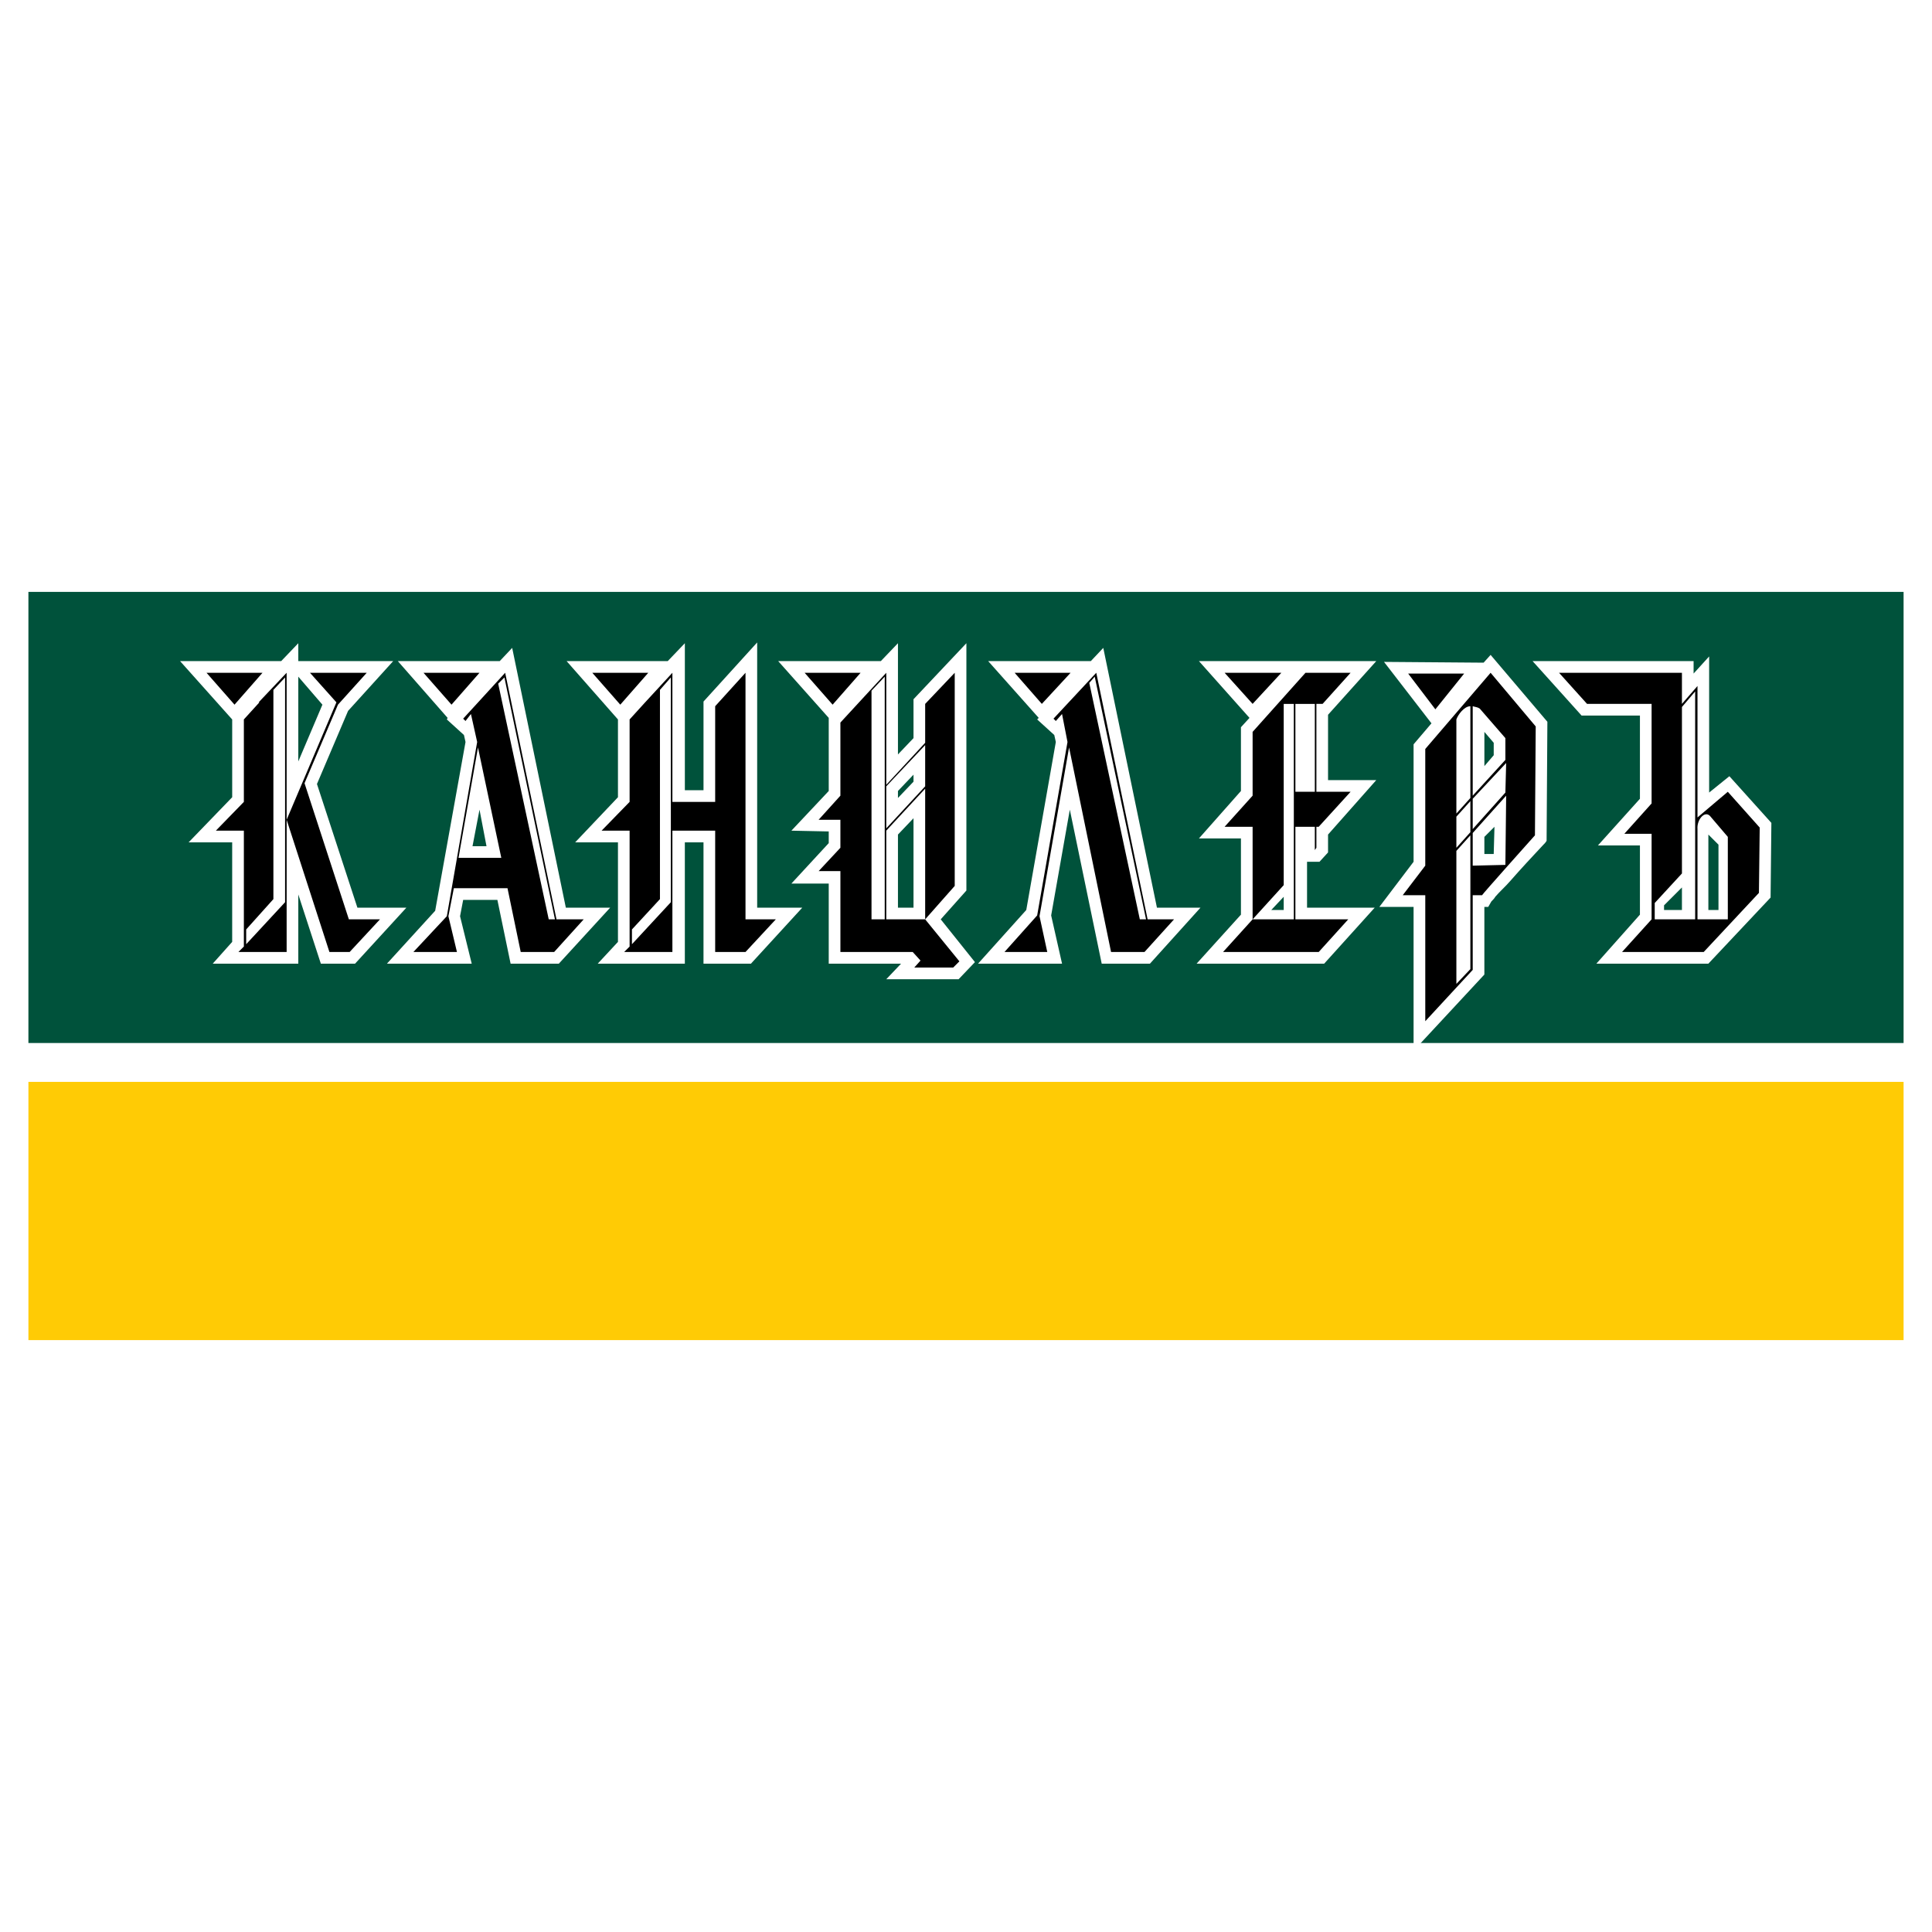
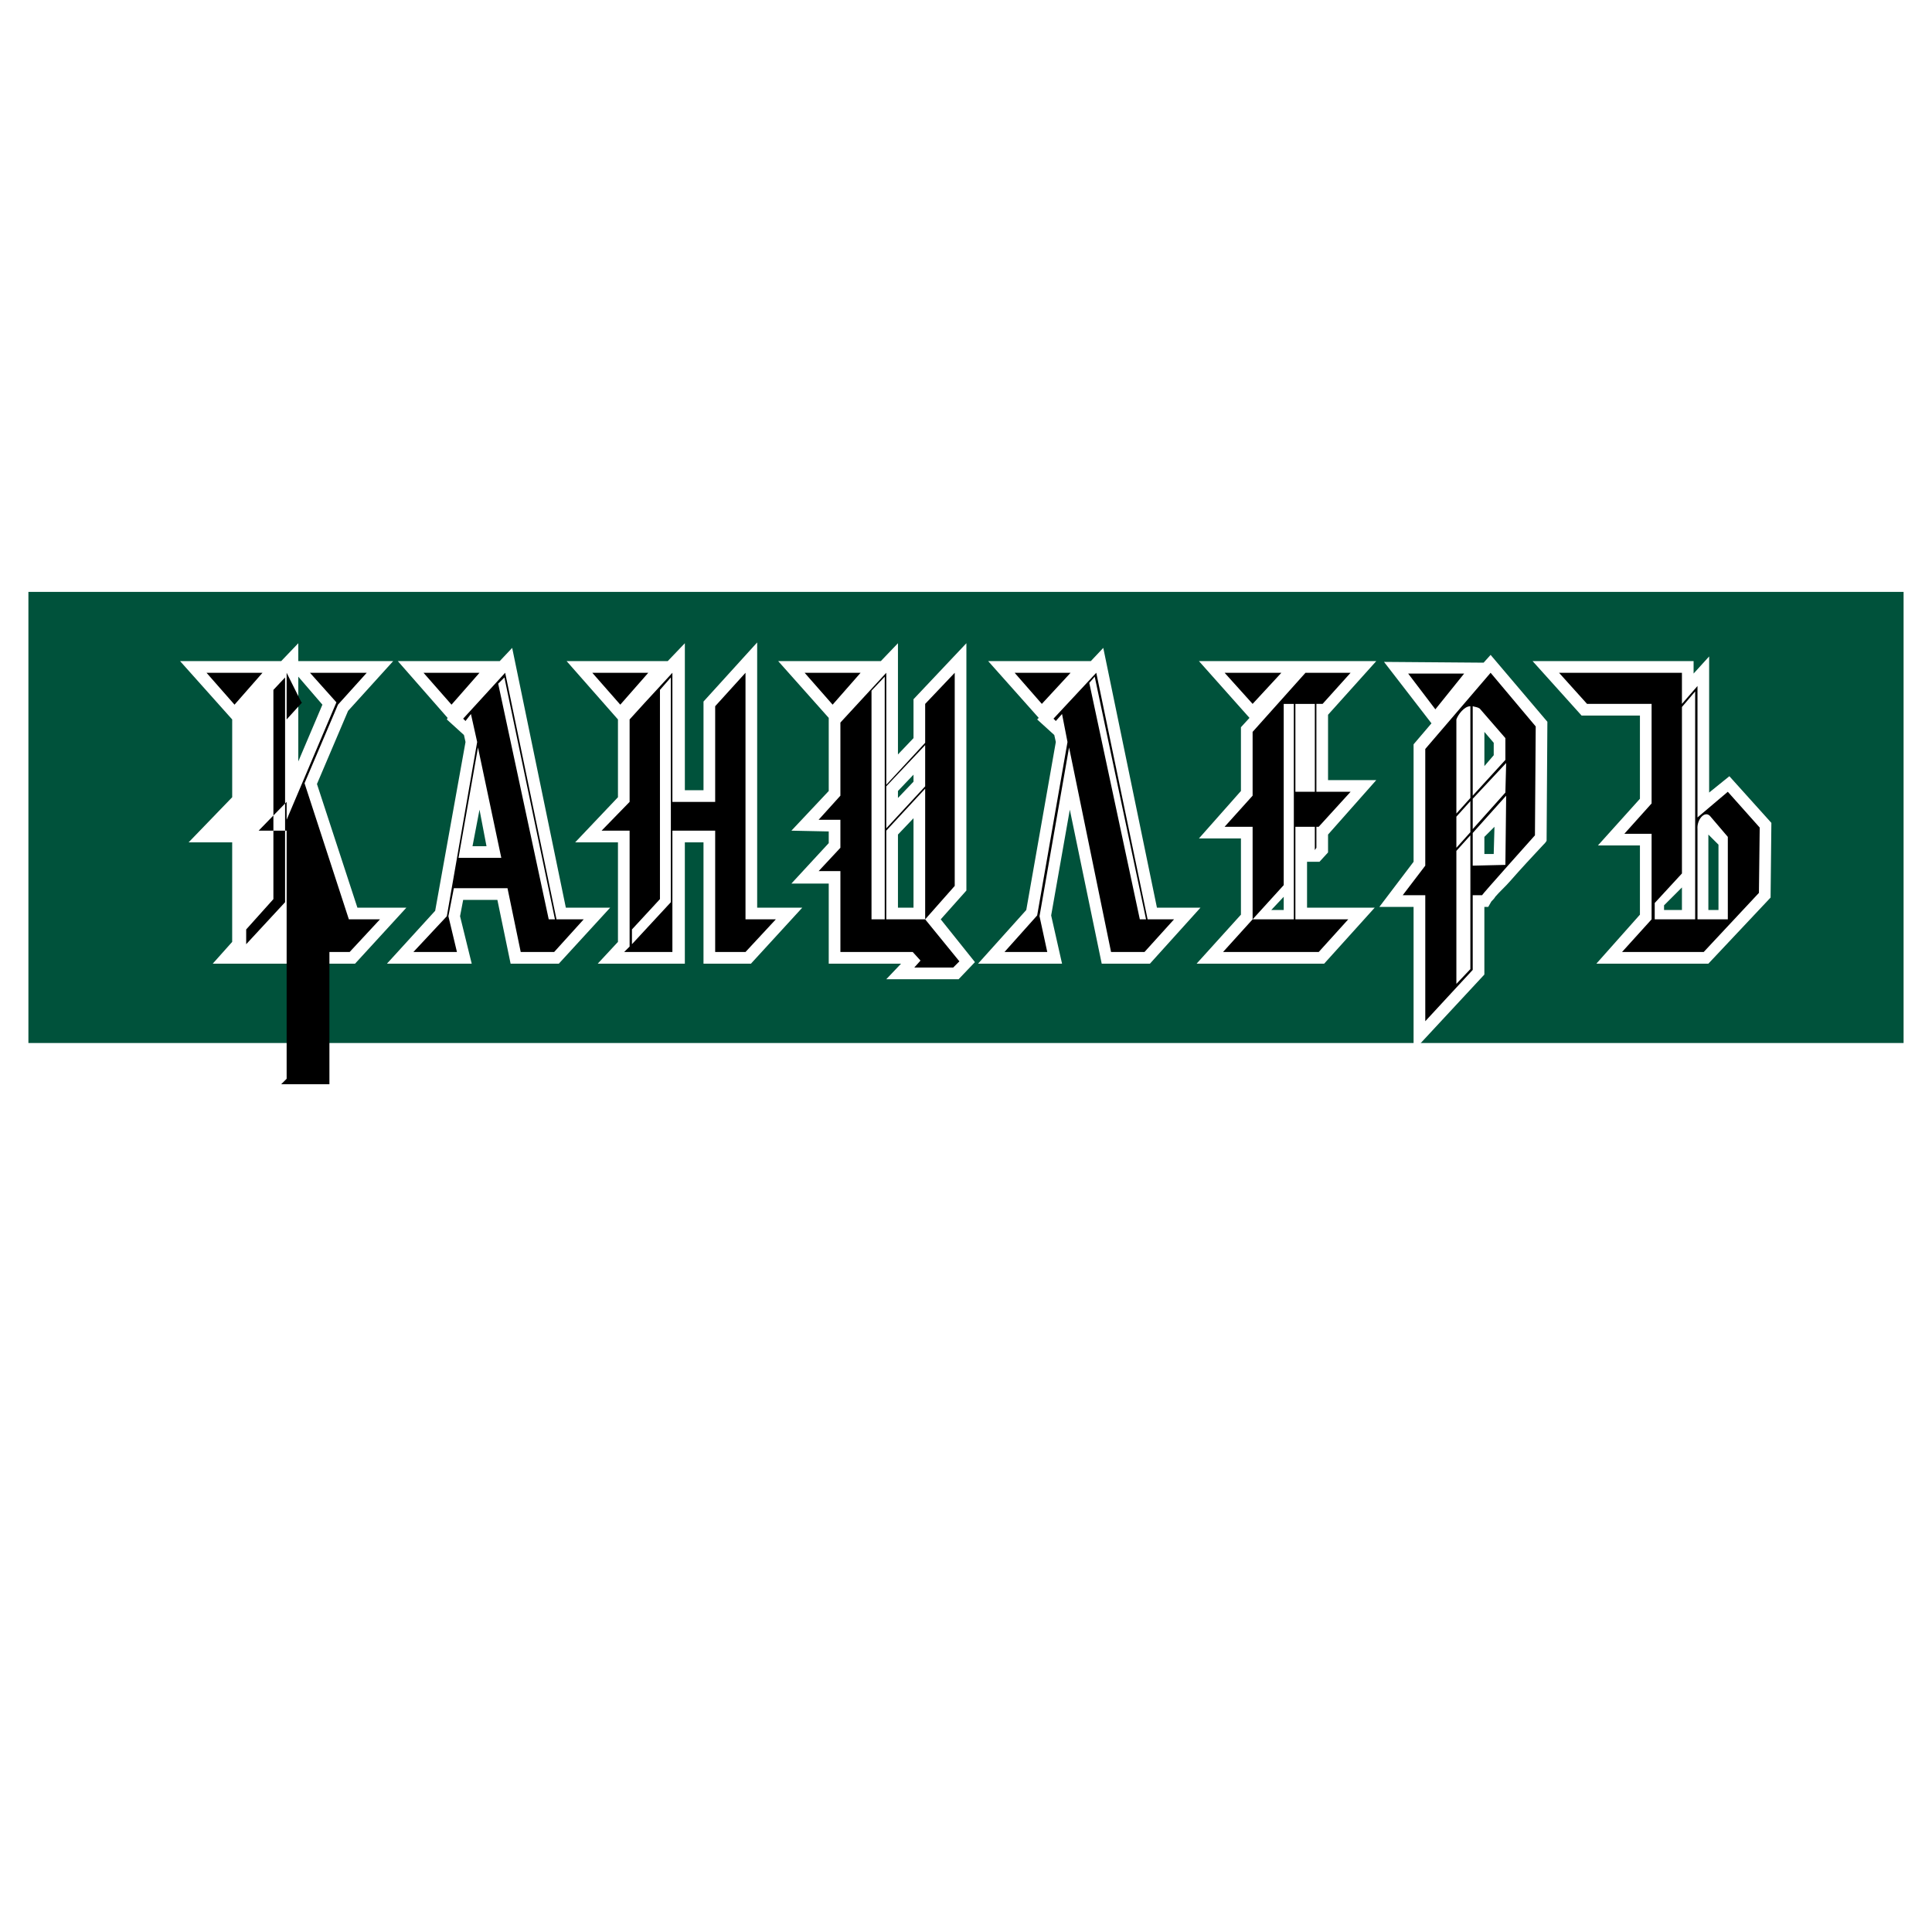
<svg xmlns="http://www.w3.org/2000/svg" version="1.0" id="Layer_1" x="0px" y="0px" width="192.756px" height="192.756px" viewBox="0 0 192.756 192.756" enable-background="new 0 0 192.756 192.756" xml:space="preserve">
  <g>
-     <polygon fill-rule="evenodd" clip-rule="evenodd" fill="#FFFFFF" points="0,0 192.756,0 192.756,192.756 0,192.756 0,0  " />
    <polygon fill-rule="evenodd" clip-rule="evenodd" fill="#00523B" points="2.834,59.053 189.921,59.053 189.921,104.061    2.834,104.061 2.834,59.053  " />
    <path fill-rule="evenodd" clip-rule="evenodd" fill="#FFFFFF" d="M103.634,71.624l-5.044-5.665h10.243l1.241-1.319l5.354,25.918   h4.345l-5.043,5.587h-4.812l-3.182-15.365l-1.862,10.554l1.086,4.811h-8.38l4.811-5.354l2.948-16.761l-0.154-0.698l-1.707-1.552   L103.634,71.624L103.634,71.624z M128.077,89.472v1.319h-1.242L128.077,89.472L128.077,89.472z M167.807,88.54l-1.785,1.785v0.465   h1.785V88.54L167.807,88.54z M170.444,83.264l1.009,1.008v6.518h-1.009V83.264L170.444,83.264z M148.02,66.115l0.698-0.776   l5.664,6.673l-0.078,11.873c-0.077,0.155-0.232,0.31-0.388,0.465c-1.086,1.164-2.172,2.328-3.259,3.569   c-0.466,0.543-1.009,1.009-1.474,1.552c-0.079,0.155-0.233,0.311-0.388,0.466l-0.312,0.543h-0.388v6.751l-7.062,7.604V90.48h-3.414   l3.414-4.5V74.262l1.785-2.095l-4.734-6.13L148.02,66.115L148.02,66.115z M129.706,65.959h0.077h7.527l-4.811,5.354v6.519h4.811   l-4.811,5.432v1.784l-0.854,0.932h-1.241v4.578h6.751l-5.043,5.587h-12.727l4.423-4.889v-7.605h-4.19l4.19-4.733v-6.363   l0.854-0.931l-5.044-5.665H129.706L129.706,65.959z M87.881,65.959l1.708-1.785v11.097l1.552-1.629v-3.88l5.276-5.588v24.676   l-2.561,2.872l3.414,4.268l-1.629,1.708h-7.217l1.475-1.552h-7.216v-7.993h-3.725l3.725-4.035v-1.164l-3.725-0.078l3.725-3.958   v-7.294l-5.043-5.665H87.881L87.881,65.959z M66.62,65.959l1.708-1.785v14.667h1.861v-8.847l5.354-5.897v26.461h4.5l-5.121,5.587   h-4.734V84.04h-1.861v12.105h-8.691l2.018-2.173V84.04h-4.268l4.268-4.5v-7.76l-5.122-5.82H66.62L66.62,65.959z M49.859,65.959   L51.1,64.64l5.354,25.918h4.423l-5.122,5.587h-4.812l-1.319-6.363h-3.414l-0.311,1.629l1.164,4.734h-8.457l4.811-5.276   l3.027-16.839l-0.156-0.698l-1.707-1.552l0.078-0.155l-4.967-5.665H49.859L49.859,65.959z M29.761,89.239v6.906h-8.536l1.94-2.173   V84.04H18.82l4.346-4.5v-7.76l-5.199-5.82h10.087l1.707-1.785v1.785h9.466l-4.5,4.966l-3.104,7.294l4.035,12.338h4.888   l-5.121,5.587h-3.414L29.761,89.239L29.761,89.239z M29.761,67.512v8.458l2.406-5.665L29.761,67.512L29.761,67.512z M48.539,84.428   l-0.698-3.648l-0.699,3.648H48.539L48.539,84.428z M89.589,83.264v7.294h1.552v-8.924L89.589,83.264L89.589,83.264z M91.141,77.987   v-0.699l-1.552,1.629v0.698L91.141,77.987L91.141,77.987z M149.028,85.204l0.076-2.716l-1.008,1.008v1.708H149.028L149.028,85.204z    M148.097,76.435l0.932-1.086v-1.241l-0.932-1.087V76.435L148.097,76.435z M172.54,77.443l4.19,4.656l-0.078,7.45l-6.208,6.596   h-11.174l4.346-4.889V84.35h-4.19l4.19-4.656v-8.302h-5.82l-4.888-5.432h16.062v1.241l1.551-1.707v13.58L172.54,77.443   L172.54,77.443z" />
-     <path fill-rule="evenodd" clip-rule="evenodd" d="M165.091,91.722h7.294v-8.226l-1.785-2.095c-0.543-0.543-1.319,0.388-1.241,1.319   v9.002h-0.233V68.986l-1.318,1.551v16.607l-2.716,2.948V91.722L165.091,91.722z M103.712,91.411l0.774,3.57h-4.268l3.26-3.647   l3.026-17.305l-0.544-2.793l-0.621,0.698l-0.231-0.233l4.267-4.579l5.122,24.599h2.638l-2.948,3.259h-3.337l-4.189-20.409   L103.712,91.411L103.712,91.411z M140.492,67.201h5.587l-2.872,3.569L140.492,67.201L140.492,67.201z M142.199,86.367v-11.64   l6.519-7.604l4.501,5.354l-0.078,10.864c0,0-5.276,5.897-5.276,5.975h-0.932v7.45l-4.733,5.121V89.316h-2.25L142.199,86.367   L142.199,86.367z M122.179,67.123h5.665l-2.871,3.104L122.179,67.123L122.179,67.123z M124.973,91.722v-9.234h-2.794l2.794-3.104   v-6.364l5.276-5.897h4.501l-2.794,3.104c-0.232,0-0.465,0-0.62,0v8.768h3.414l-3.182,3.492h-0.232v2.095l-0.155,0.232v-2.327h-1.94   v9.234h5.276l-2.948,3.259h-9.544L124.973,91.722L124.973,91.722z M101.229,67.123h5.586l-2.871,3.104L101.229,67.123   L101.229,67.123z M80.277,67.123h5.587l-2.793,3.182L80.277,67.123L80.277,67.123z M83.846,84.583v-2.794h-2.172l2.172-2.405V72.09   l4.578-4.967l0,0v11.174l3.88-4.189v-3.88l2.949-3.104v21.263l-2.949,3.336l3.414,4.19l-0.621,0.621h-3.879l0.621-0.699   l-0.776-0.853h-7.216v-8.07h-2.172L83.846,84.583L83.846,84.583z M59.093,67.123h5.587l-2.794,3.182L59.093,67.123L59.093,67.123z    M67.085,67.123v12.882h4.268V70.46l3.026-3.337v24.599h3.026l-3.026,3.259h-3.026V82.875h-4.268v6.907v0.387v4.812h-4.812   l0.543-0.544V82.875h-2.794l2.794-2.871v-8.226l1.552-1.707l0,0L67.085,67.123L67.085,67.123z M42.254,67.123h5.587l-2.793,3.182   L42.254,67.123L42.254,67.123z M28.597,67.123v14.666l4.967-11.717l-2.638-2.949h5.665l-2.872,3.182l0,0l-3.336,7.837l4.423,13.58   h3.104l-3.026,3.259h-2.018l-4.268-13.192v7.993v0.387v4.812h-4.811l0.543-0.544V82.875h-2.793l2.793-2.871v-8.226l1.552-1.707   h-0.078L28.597,67.123L28.597,67.123z M20.604,67.123h5.587l-2.793,3.182L20.604,67.123L20.604,67.123z M28.442,90.014V67.589   l-1.165,1.241v20.875l-2.715,3.026v1.474L28.442,90.014L28.442,90.014z M50.634,88.618h-5.354l-0.543,2.793l0.853,3.57h-4.345   l3.336-3.57l3.026-17.382l-0.621-2.793l-0.542,0.698l-0.233-0.233l4.19-4.579l5.121,24.599h2.716l-2.949,3.259h-3.336   L50.634,88.618L50.634,88.618z M45.746,85.591h4.269l-2.328-11.019L45.746,85.591L45.746,85.591z M50.325,67.589l-0.621,0.62   l5.043,23.513h0.621L50.325,67.589L50.325,67.589z M66.93,90.014V67.589l-1.086,1.241v20.875l-2.794,3.026v1.474L66.93,90.014   L66.93,90.014z M92.304,78.686l-3.88,4.19v8.847c0.078,0,2.173,0,3.88,0V78.686L92.304,78.686z M88.424,82.643l3.88-4.19V74.34   l-3.88,4.112V82.643L88.424,82.643z M88.27,78.453L88.27,78.453L88.27,78.453V67.512l-1.319,1.396v22.814h1.396l0,0H88.27   C88.27,87.299,88.27,82.875,88.27,78.453L88.27,78.453z M109.22,67.512l-0.542,0.62l5.043,23.59h0.621L109.22,67.512L109.22,67.512   z M131.181,70.228c-1.708,0-1.784,0-1.94,0v8.768h1.94V70.228L131.181,70.228z M129.085,70.228c-0.155,0-0.465,0-1.008,0v18.081   l-3.104,3.414h4.112V70.228L129.085,70.228z M146.7,96.688V83.341l-1.397,1.552v13.269L146.7,96.688L146.7,96.688z M146.933,86.367   l3.259-0.078l0.078-6.905l-3.337,3.725V86.367L146.933,86.367z M146.933,70.46v8.924l3.259-3.57v-2.172l-2.561-2.95   C147.398,70.537,147.165,70.537,146.933,70.46L146.933,70.46z M146.933,79.694v3.026l3.259-3.647l0.078-2.949L146.933,79.694   L146.933,79.694z M146.7,83.031v-3.104l-1.397,1.553v3.104L146.7,83.031L146.7,83.031z M146.7,79.616V70.46   c-0.621,0-1.241,0.854-1.397,1.319v9.389L146.7,79.616L146.7,79.616z M169.358,81.557l3.026-2.561l3.182,3.569l-0.078,6.519   l-5.51,5.897h-8.147l2.949-3.259v-8.536h-2.716l2.716-3.026v-9.933h-6.44l-2.794-3.104h12.261v3.104l1.552-1.785V81.557   L169.358,81.557z" />
-     <polygon fill-rule="evenodd" clip-rule="evenodd" fill="#FFCB05" points="2.835,107.939 189.921,107.939 189.921,133.703    2.835,133.703 2.835,107.939  " />
+     <path fill-rule="evenodd" clip-rule="evenodd" d="M165.091,91.722h7.294v-8.226l-1.785-2.095c-0.543-0.543-1.319,0.388-1.241,1.319   v9.002h-0.233V68.986l-1.318,1.551v16.607l-2.716,2.948V91.722L165.091,91.722z M103.712,91.411l0.774,3.57h-4.268l3.26-3.647   l3.026-17.305l-0.544-2.793l-0.621,0.698l-0.231-0.233l4.267-4.579l5.122,24.599h2.638l-2.948,3.259h-3.337l-4.189-20.409   L103.712,91.411L103.712,91.411z M140.492,67.201h5.587l-2.872,3.569L140.492,67.201L140.492,67.201z M142.199,86.367v-11.64   l6.519-7.604l4.501,5.354l-0.078,10.864c0,0-5.276,5.897-5.276,5.975h-0.932v7.45l-4.733,5.121V89.316h-2.25L142.199,86.367   L142.199,86.367z M122.179,67.123h5.665l-2.871,3.104L122.179,67.123L122.179,67.123z M124.973,91.722v-9.234h-2.794l2.794-3.104   v-6.364l5.276-5.897h4.501l-2.794,3.104c-0.232,0-0.465,0-0.62,0v8.768h3.414l-3.182,3.492h-0.232v2.095l-0.155,0.232v-2.327h-1.94   v9.234h5.276l-2.948,3.259h-9.544L124.973,91.722L124.973,91.722z M101.229,67.123h5.586l-2.871,3.104L101.229,67.123   L101.229,67.123z M80.277,67.123h5.587l-2.793,3.182L80.277,67.123L80.277,67.123z M83.846,84.583v-2.794h-2.172l2.172-2.405V72.09   l4.578-4.967l0,0v11.174l3.88-4.189v-3.88l2.949-3.104v21.263l-2.949,3.336l3.414,4.19l-0.621,0.621h-3.879l0.621-0.699   l-0.776-0.853h-7.216v-8.07h-2.172L83.846,84.583L83.846,84.583z M59.093,67.123h5.587l-2.794,3.182L59.093,67.123L59.093,67.123z    M67.085,67.123v12.882h4.268V70.46l3.026-3.337v24.599h3.026l-3.026,3.259h-3.026V82.875h-4.268v6.907v0.387v4.812h-4.812   l0.543-0.544V82.875h-2.794l2.794-2.871v-8.226l1.552-1.707l0,0L67.085,67.123L67.085,67.123z M42.254,67.123h5.587l-2.793,3.182   L42.254,67.123L42.254,67.123z M28.597,67.123v14.666l4.967-11.717l-2.638-2.949h5.665l-2.872,3.182l0,0l-3.336,7.837l4.423,13.58   h3.104l-3.026,3.259h-2.018v7.993v0.387v4.812h-4.811l0.543-0.544V82.875h-2.793l2.793-2.871v-8.226l1.552-1.707   h-0.078L28.597,67.123L28.597,67.123z M20.604,67.123h5.587l-2.793,3.182L20.604,67.123L20.604,67.123z M28.442,90.014V67.589   l-1.165,1.241v20.875l-2.715,3.026v1.474L28.442,90.014L28.442,90.014z M50.634,88.618h-5.354l-0.543,2.793l0.853,3.57h-4.345   l3.336-3.57l3.026-17.382l-0.621-2.793l-0.542,0.698l-0.233-0.233l4.19-4.579l5.121,24.599h2.716l-2.949,3.259h-3.336   L50.634,88.618L50.634,88.618z M45.746,85.591h4.269l-2.328-11.019L45.746,85.591L45.746,85.591z M50.325,67.589l-0.621,0.62   l5.043,23.513h0.621L50.325,67.589L50.325,67.589z M66.93,90.014V67.589l-1.086,1.241v20.875l-2.794,3.026v1.474L66.93,90.014   L66.93,90.014z M92.304,78.686l-3.88,4.19v8.847c0.078,0,2.173,0,3.88,0V78.686L92.304,78.686z M88.424,82.643l3.88-4.19V74.34   l-3.88,4.112V82.643L88.424,82.643z M88.27,78.453L88.27,78.453L88.27,78.453V67.512l-1.319,1.396v22.814h1.396l0,0H88.27   C88.27,87.299,88.27,82.875,88.27,78.453L88.27,78.453z M109.22,67.512l-0.542,0.62l5.043,23.59h0.621L109.22,67.512L109.22,67.512   z M131.181,70.228c-1.708,0-1.784,0-1.94,0v8.768h1.94V70.228L131.181,70.228z M129.085,70.228c-0.155,0-0.465,0-1.008,0v18.081   l-3.104,3.414h4.112V70.228L129.085,70.228z M146.7,96.688V83.341l-1.397,1.552v13.269L146.7,96.688L146.7,96.688z M146.933,86.367   l3.259-0.078l0.078-6.905l-3.337,3.725V86.367L146.933,86.367z M146.933,70.46v8.924l3.259-3.57v-2.172l-2.561-2.95   C147.398,70.537,147.165,70.537,146.933,70.46L146.933,70.46z M146.933,79.694v3.026l3.259-3.647l0.078-2.949L146.933,79.694   L146.933,79.694z M146.7,83.031v-3.104l-1.397,1.553v3.104L146.7,83.031L146.7,83.031z M146.7,79.616V70.46   c-0.621,0-1.241,0.854-1.397,1.319v9.389L146.7,79.616L146.7,79.616z M169.358,81.557l3.026-2.561l3.182,3.569l-0.078,6.519   l-5.51,5.897h-8.147l2.949-3.259v-8.536h-2.716l2.716-3.026v-9.933h-6.44l-2.794-3.104h12.261v3.104l1.552-1.785V81.557   L169.358,81.557z" />
  </g>
</svg>